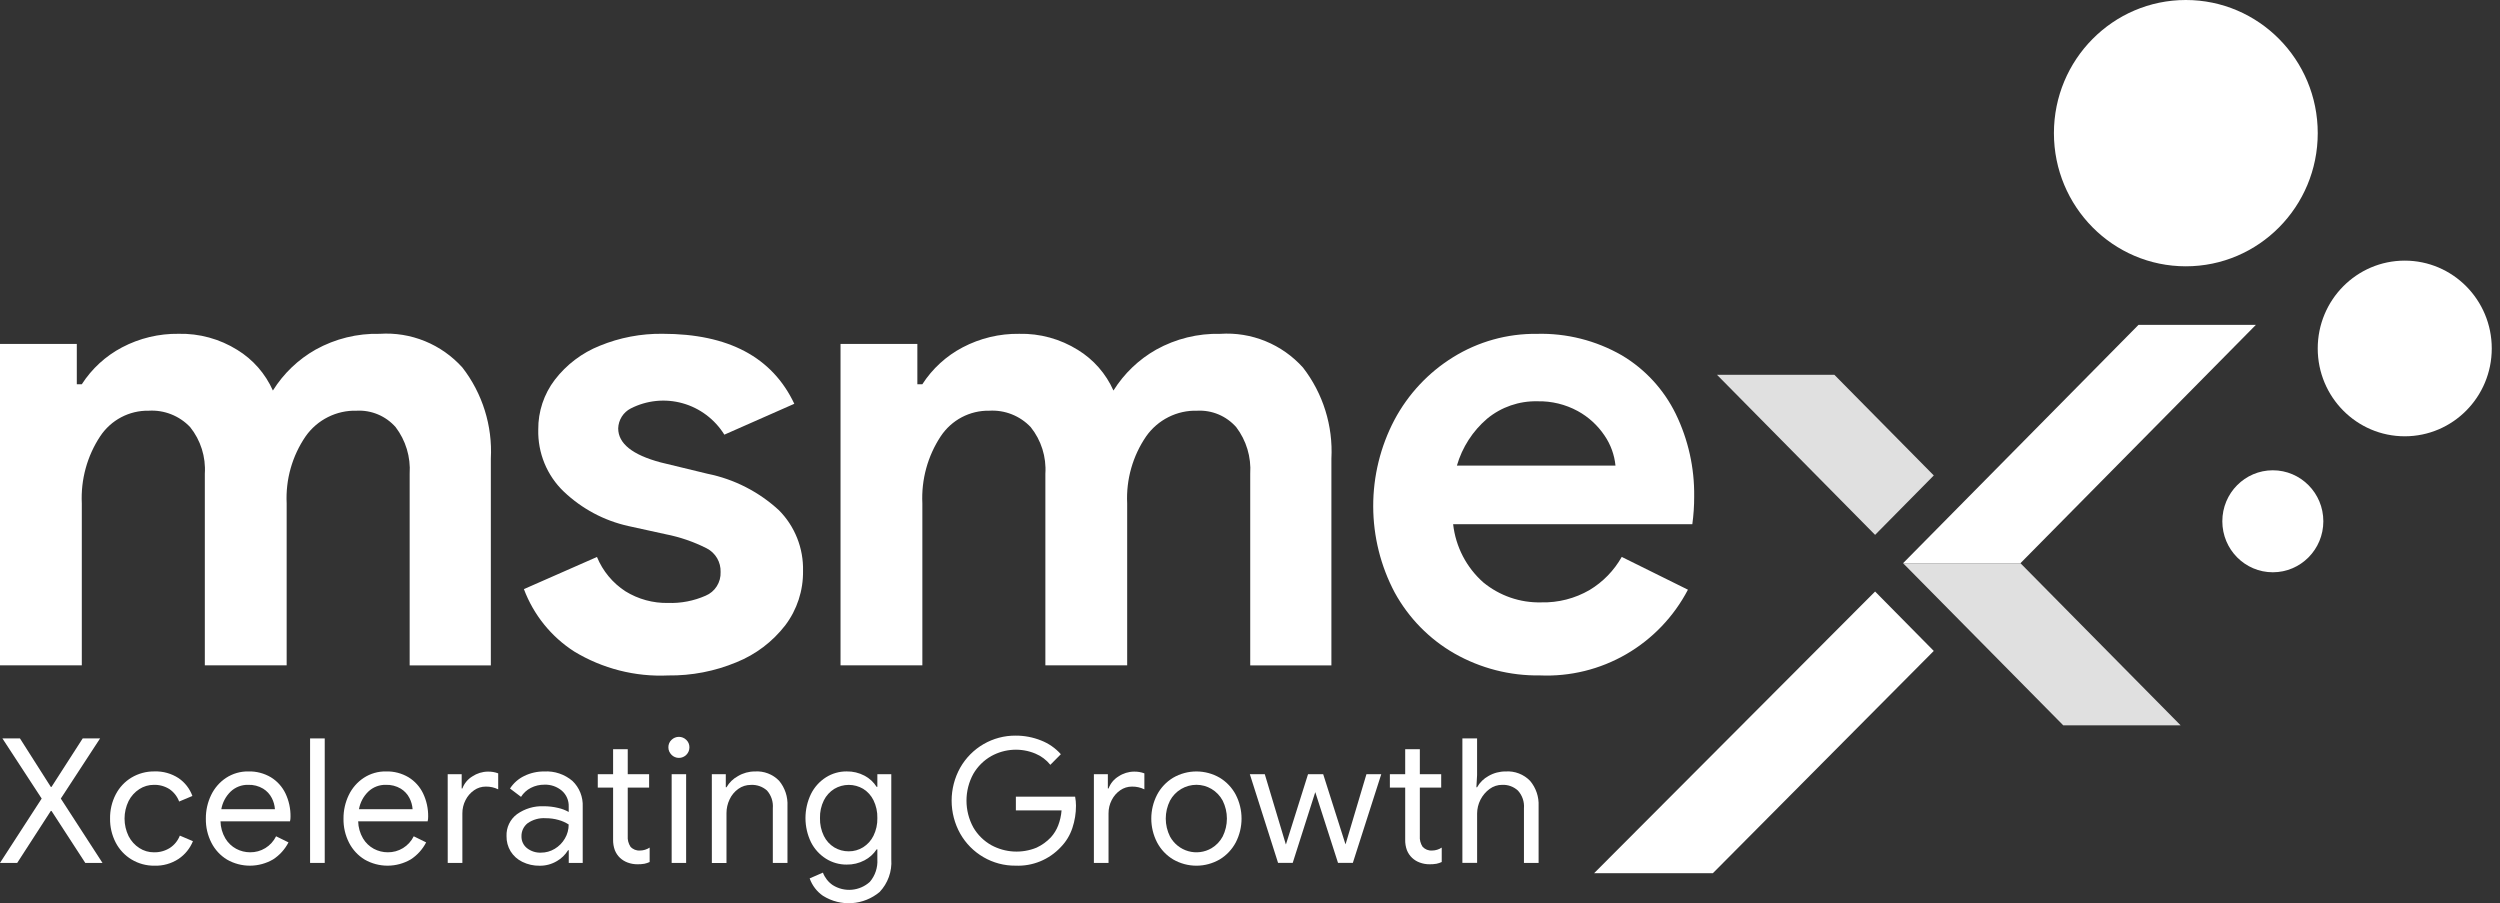
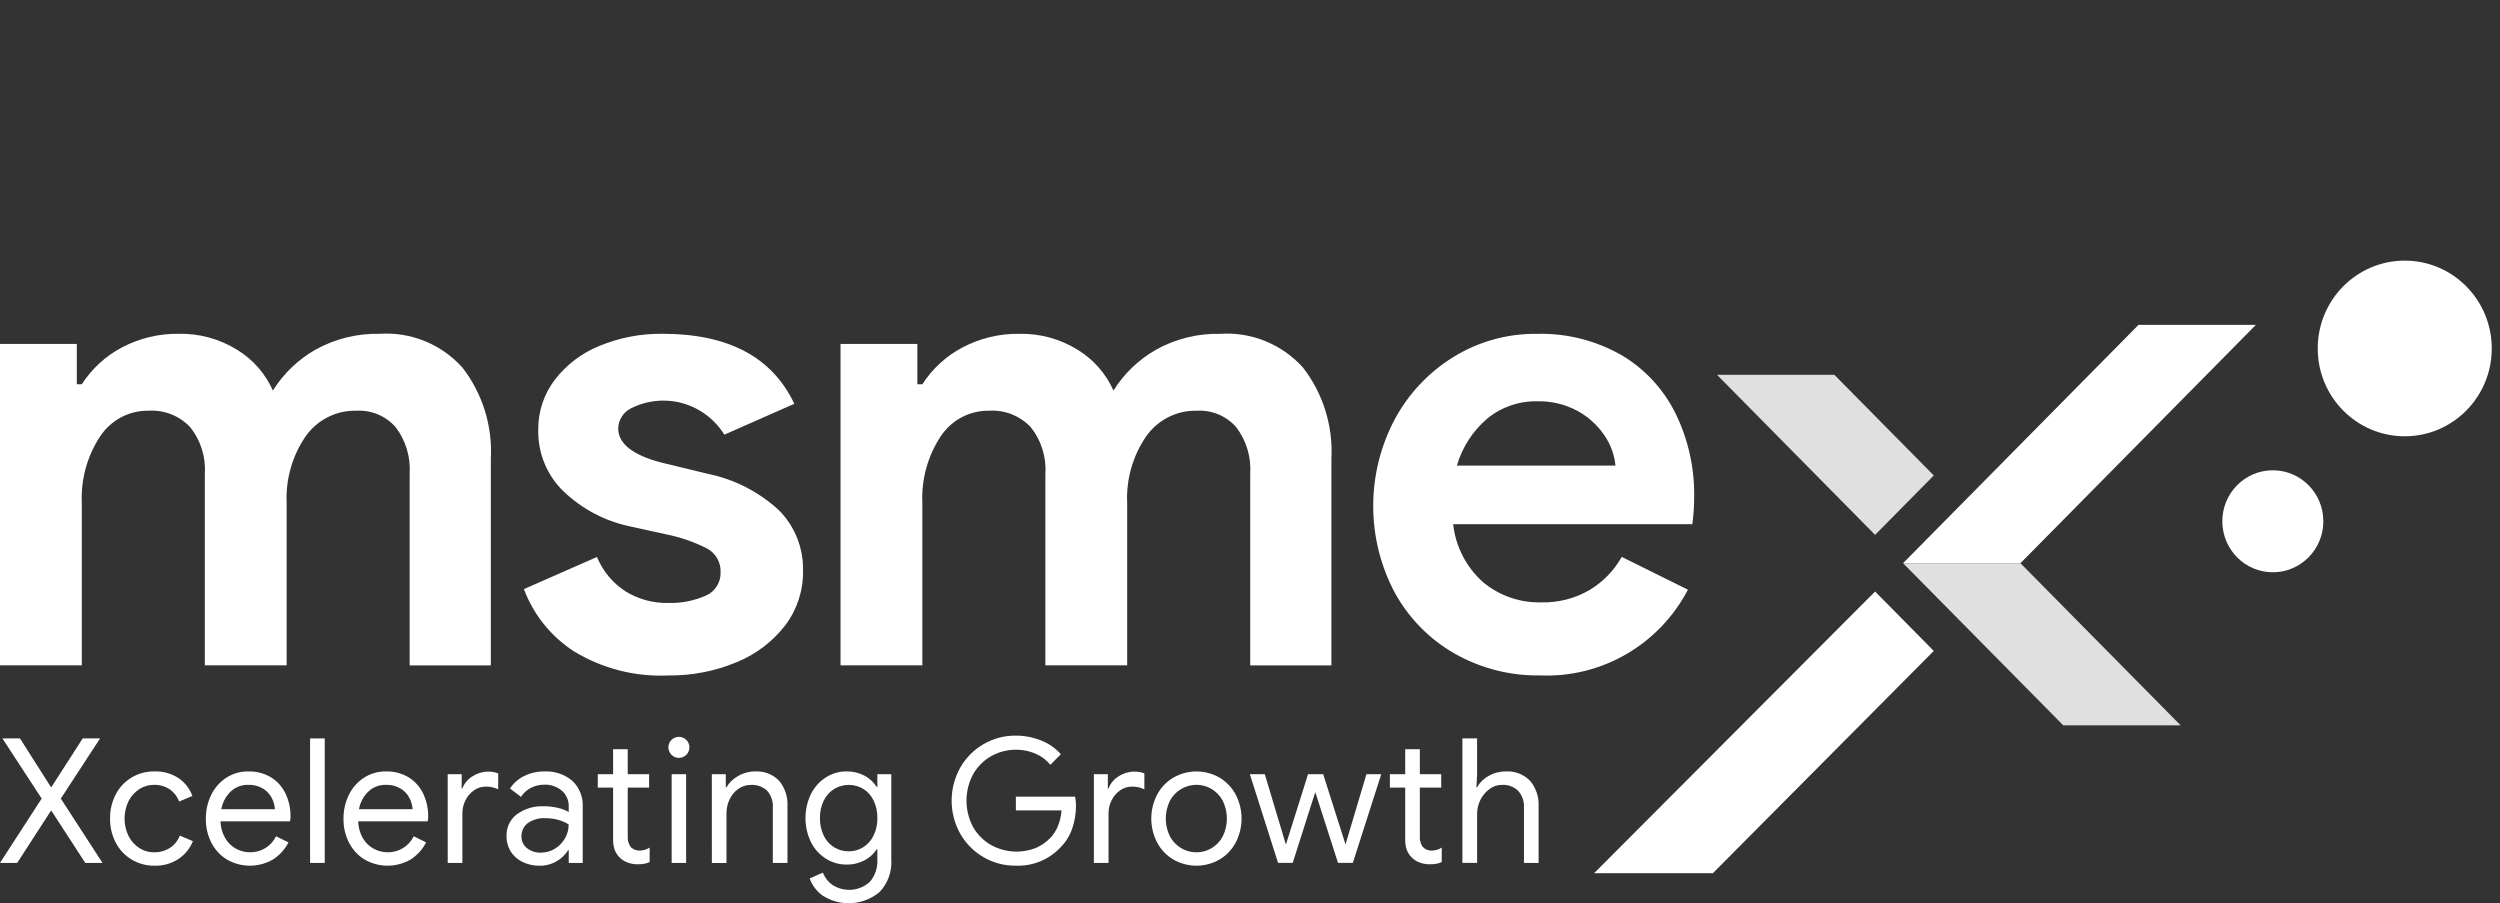
<svg xmlns="http://www.w3.org/2000/svg" width="155" height="56" viewBox="0 0 155 56" fill="none">
  <rect x="0" y="0" width="155" height="56" fill="#333333" stroke="none" />
  <path d="M119.894 40.358L106.199 54.137H98.836L116.256 36.674L119.894 40.358Z" fill="white" />
  <path d="M113.729 23.236L119.895 29.478L116.256 33.162L106.452 23.236H113.729Z" fill="#E0E0E0" />
  <path d="M125.268 34.918H117.99L132.586 20.143H139.863L125.268 34.918Z" fill="white" />
  <path d="M125.268 34.918H117.99L127.922 44.971H135.199L125.268 34.918Z" fill="#E0E0E0" />
  <path d="M0 21.322H4.762V23.823H5.072C5.695 22.856 6.555 22.068 7.569 21.536C8.65 20.968 9.854 20.679 11.073 20.696C12.356 20.666 13.62 21.012 14.712 21.693C15.684 22.288 16.453 23.167 16.919 24.213C17.579 23.157 18.491 22.284 19.571 21.674C20.785 21 22.154 20.663 23.54 20.697C24.496 20.633 25.453 20.788 26.342 21.15C27.23 21.512 28.026 22.072 28.67 22.788C29.914 24.394 30.54 26.4 30.432 28.435V41.254H25.399V29.373C25.466 28.334 25.156 27.305 24.527 26.48C24.225 26.138 23.851 25.87 23.432 25.694C23.013 25.518 22.56 25.439 22.108 25.464C21.494 25.446 20.885 25.582 20.335 25.858C19.785 26.133 19.31 26.541 18.953 27.046C18.116 28.265 17.702 29.728 17.773 31.209V41.25H12.699V29.373C12.767 28.328 12.442 27.294 11.789 26.48C11.459 26.132 11.057 25.861 10.613 25.686C10.168 25.51 9.691 25.434 9.215 25.464C8.623 25.453 8.039 25.593 7.515 25.869C6.991 26.145 6.544 26.55 6.214 27.046C5.402 28.274 5.002 29.733 5.072 31.209V41.25H0V21.322Z" fill="white" />
  <path d="M35.601 40.393C34.175 39.478 33.081 38.12 32.482 36.525L37.012 34.532C37.371 35.405 37.986 36.147 38.774 36.659C39.571 37.151 40.492 37.403 41.426 37.383C42.224 37.409 43.018 37.256 43.749 36.933C44.034 36.814 44.276 36.61 44.441 36.348C44.607 36.086 44.69 35.779 44.677 35.468C44.687 35.167 44.613 34.87 44.462 34.61C44.311 34.351 44.09 34.14 43.825 34.002C43.018 33.592 42.158 33.296 41.27 33.122L38.947 32.612C37.452 32.278 36.075 31.543 34.96 30.484C34.442 29.991 34.034 29.393 33.76 28.73C33.487 28.067 33.355 27.353 33.372 26.634C33.362 25.518 33.723 24.431 34.398 23.547C35.123 22.604 36.086 21.875 37.186 21.437C38.421 20.93 39.745 20.678 41.078 20.695C45.156 20.695 47.879 22.141 49.247 25.035L44.91 26.949C44.317 25.996 43.393 25.301 42.318 25.001C41.243 24.701 40.096 24.817 39.102 25.327C38.876 25.444 38.684 25.619 38.548 25.836C38.412 26.053 38.336 26.302 38.328 26.559C38.328 27.497 39.206 28.2 40.961 28.669L43.865 29.373C45.52 29.707 47.053 30.49 48.298 31.639C48.785 32.13 49.168 32.716 49.424 33.361C49.68 34.006 49.804 34.697 49.788 35.391C49.807 36.611 49.419 37.801 48.685 38.771C47.896 39.789 46.855 40.578 45.666 41.058C44.322 41.618 42.88 41.897 41.426 41.878C39.382 41.973 37.356 41.456 35.601 40.393Z" fill="white" />
  <path d="M52.113 21.322H56.876V23.823H57.185C57.809 22.856 58.67 22.069 59.684 21.537C60.765 20.969 61.969 20.68 63.188 20.697C64.471 20.666 65.736 21.013 66.827 21.694C67.799 22.289 68.569 23.168 69.034 24.214C69.695 23.158 70.607 22.285 71.687 21.675C72.901 21.001 74.271 20.664 75.656 20.698C76.612 20.634 77.57 20.789 78.457 21.151C79.346 21.513 80.141 22.073 80.785 22.789C82.029 24.395 82.655 26.401 82.547 28.436V41.255H77.514V29.373C77.581 28.334 77.272 27.306 76.643 26.48C76.34 26.139 75.966 25.87 75.547 25.694C75.128 25.518 74.676 25.44 74.223 25.464C73.608 25.446 72.999 25.581 72.448 25.858C71.898 26.134 71.423 26.542 71.066 27.047C70.229 28.266 69.814 29.729 69.885 31.21V41.252H64.813V29.373C64.881 28.328 64.556 27.294 63.903 26.48C63.573 26.132 63.172 25.861 62.727 25.686C62.282 25.51 61.806 25.435 61.329 25.464C60.738 25.453 60.154 25.593 59.629 25.869C59.105 26.146 58.658 26.55 58.328 27.046C57.516 28.274 57.116 29.733 57.186 31.209V41.25H52.113V21.322Z" fill="white" />
  <path d="M90.172 40.514C88.619 39.624 87.339 38.319 86.474 36.742C85.601 35.096 85.142 33.258 85.139 31.39C85.136 29.523 85.587 27.683 86.455 26.034C87.305 24.435 88.561 23.093 90.094 22.145C91.653 21.178 93.452 20.677 95.282 20.699C97.125 20.648 98.946 21.108 100.548 22.027C101.991 22.883 103.156 24.146 103.897 25.662C104.671 27.254 105.062 29.008 105.039 30.781C105.041 31.356 105.002 31.931 104.924 32.5H90.094C90.251 33.9 90.921 35.189 91.972 36.115C92.983 36.942 94.252 37.379 95.553 37.347C96.604 37.374 97.642 37.109 98.553 36.581C99.383 36.082 100.07 35.375 100.548 34.529L104.652 36.561C103.777 38.233 102.451 39.619 100.827 40.56C99.203 41.501 97.347 41.957 95.477 41.876C93.62 41.905 91.789 41.435 90.172 40.514ZM100.16 28.867C100.094 28.201 99.862 27.562 99.486 27.011C99.06 26.375 98.49 25.852 97.822 25.486C97.056 25.069 96.195 24.86 95.325 24.88C94.191 24.852 93.085 25.233 92.206 25.955C91.311 26.719 90.657 27.731 90.328 28.866L100.16 28.867Z" fill="white" />
  <path d="M2.584 49.511L0.149 45.782H1.238L3.151 48.789H3.193L5.127 45.782H6.205L3.77 49.511L6.354 53.5H5.287L3.193 50.276H3.151L1.067 53.5H0L2.584 49.511Z" fill="white" />
  <path d="M8.159 53.29C7.742 53.039 7.402 52.677 7.176 52.244C6.937 51.783 6.816 51.27 6.824 50.751C6.816 50.229 6.937 49.714 7.176 49.252C7.401 48.818 7.741 48.455 8.159 48.206C8.589 47.951 9.081 47.821 9.58 47.828C10.106 47.81 10.626 47.955 11.069 48.243C11.464 48.511 11.765 48.899 11.929 49.35L11.107 49.695C10.99 49.381 10.779 49.112 10.504 48.924C10.214 48.742 9.878 48.65 9.537 48.66C9.219 48.659 8.908 48.751 8.64 48.924C8.357 49.107 8.127 49.362 7.973 49.663C7.808 50.002 7.722 50.374 7.722 50.752C7.722 51.129 7.808 51.502 7.973 51.841C8.127 52.142 8.357 52.397 8.64 52.579C8.908 52.753 9.22 52.844 9.537 52.843C9.887 52.853 10.233 52.759 10.53 52.573C10.811 52.39 11.028 52.122 11.15 51.808L11.962 52.153C11.78 52.601 11.47 52.984 11.07 53.253C10.627 53.543 10.108 53.689 9.58 53.673C9.081 53.68 8.589 53.548 8.159 53.29Z" fill="white" />
  <path d="M14.076 53.295C13.665 53.046 13.33 52.685 13.11 52.255C12.874 51.793 12.754 51.28 12.763 50.761C12.757 50.253 12.869 49.752 13.089 49.295C13.297 48.861 13.617 48.492 14.016 48.228C14.429 47.958 14.913 47.819 15.405 47.829C15.892 47.816 16.373 47.942 16.794 48.19C17.184 48.428 17.497 48.775 17.697 49.188C17.913 49.641 18.021 50.14 18.012 50.643C18.014 50.737 18.003 50.831 17.98 50.923H13.671C13.679 51.295 13.782 51.658 13.97 51.979C14.132 52.253 14.366 52.477 14.645 52.627C14.909 52.768 15.205 52.842 15.504 52.842C15.838 52.847 16.167 52.757 16.453 52.581C16.738 52.406 16.968 52.152 17.117 51.85L17.886 52.228C17.665 52.658 17.335 53.023 16.931 53.284C16.497 53.536 16.005 53.67 15.504 53.672C15.003 53.674 14.51 53.544 14.074 53.294L14.076 53.295ZM17.046 50.169C17.028 49.928 16.963 49.694 16.853 49.48C16.73 49.239 16.544 49.038 16.314 48.897C16.035 48.73 15.713 48.647 15.387 48.66C14.986 48.65 14.597 48.799 14.303 49.075C13.999 49.368 13.795 49.752 13.721 50.17L17.046 50.169Z" fill="white" />
  <path d="M19.225 45.782H20.133V53.501H19.225V45.782Z" fill="white" />
  <path d="M22.611 53.295C22.2 53.046 21.865 52.685 21.644 52.255C21.408 51.793 21.289 51.28 21.297 50.761C21.292 50.253 21.403 49.752 21.623 49.295C21.831 48.861 22.152 48.492 22.551 48.228C22.963 47.958 23.447 47.819 23.939 47.829C24.427 47.816 24.908 47.942 25.328 48.19C25.718 48.429 26.031 48.775 26.23 49.188C26.447 49.641 26.555 50.14 26.546 50.643C26.547 50.737 26.537 50.831 26.514 50.923H22.206C22.215 51.295 22.318 51.658 22.505 51.979C22.667 52.253 22.901 52.477 23.179 52.627C23.445 52.768 23.74 52.842 24.039 52.842C24.373 52.847 24.702 52.757 24.988 52.581C25.273 52.406 25.503 52.152 25.652 51.85L26.421 52.228C26.199 52.658 25.87 53.023 25.466 53.284C25.032 53.536 24.54 53.67 24.039 53.672C23.538 53.674 23.045 53.544 22.609 53.294L22.611 53.295ZM25.581 50.169C25.563 49.928 25.498 49.694 25.388 49.48C25.265 49.239 25.079 49.038 24.85 48.897C24.57 48.73 24.247 48.648 23.922 48.66C23.521 48.65 23.132 48.799 22.839 49.075C22.534 49.368 22.33 49.752 22.256 50.17L25.581 50.169Z" fill="white" />
  <path d="M27.757 48.002H28.624V48.886H28.667C28.783 48.573 29.002 48.308 29.287 48.136C29.572 47.946 29.906 47.843 30.248 47.84C30.466 47.835 30.683 47.871 30.888 47.948V48.939C30.649 48.822 30.386 48.764 30.12 48.769C29.86 48.767 29.607 48.846 29.394 48.995C29.169 49.15 28.987 49.36 28.864 49.605C28.733 49.859 28.665 50.143 28.667 50.43V53.502H27.759L27.757 48.002Z" fill="white" />
  <path d="M32.385 53.435C32.086 53.291 31.834 53.065 31.658 52.783C31.486 52.499 31.398 52.172 31.405 51.839C31.394 51.575 31.448 51.314 31.562 51.076C31.675 50.839 31.845 50.633 32.056 50.477C32.536 50.137 33.114 49.964 33.7 49.987C34.008 49.985 34.315 50.021 34.614 50.094C34.84 50.145 35.058 50.228 35.26 50.342V50.009C35.267 49.822 35.232 49.637 35.158 49.466C35.084 49.295 34.973 49.144 34.833 49.022C34.531 48.768 34.147 48.635 33.755 48.65C33.462 48.647 33.172 48.715 32.911 48.849C32.663 48.976 32.452 49.168 32.303 49.405L31.62 48.888C31.838 48.553 32.142 48.284 32.501 48.111C32.888 47.921 33.315 47.825 33.745 47.831C34.38 47.794 35.005 48.004 35.492 48.418C35.706 48.623 35.874 48.872 35.983 49.148C36.093 49.425 36.142 49.722 36.128 50.019V53.501H35.263V52.714H35.22C35.046 52.998 34.803 53.232 34.515 53.395C34.194 53.583 33.829 53.68 33.458 53.675C33.086 53.681 32.719 53.599 32.385 53.435ZM34.393 52.627C34.653 52.472 34.869 52.253 35.022 51.99C35.179 51.727 35.26 51.425 35.258 51.117C35.063 50.992 34.851 50.898 34.628 50.837C34.371 50.764 34.104 50.728 33.837 50.729C33.437 50.7 33.039 50.811 32.71 51.042C32.589 51.138 32.492 51.261 32.426 51.401C32.36 51.542 32.328 51.696 32.331 51.851C32.328 51.992 32.356 52.131 32.416 52.259C32.475 52.386 32.563 52.498 32.673 52.585C32.92 52.777 33.226 52.877 33.538 52.864C33.839 52.866 34.135 52.784 34.393 52.627Z" fill="white" />
  <path d="M38.915 53.478C38.739 53.414 38.577 53.315 38.44 53.187C38.3 53.054 38.191 52.892 38.12 52.712C38.043 52.502 38.007 52.279 38.012 52.055V48.831H37.062V48.001H38.012V46.449H38.92V48.001H40.245V48.831H38.92V51.828C38.901 52.063 38.961 52.298 39.089 52.496C39.163 52.578 39.255 52.641 39.357 52.683C39.459 52.723 39.569 52.741 39.679 52.733C39.892 52.732 40.1 52.668 40.278 52.55V53.445C40.174 53.494 40.064 53.53 39.951 53.553C39.812 53.577 39.671 53.587 39.53 53.585C39.32 53.587 39.112 53.551 38.915 53.478Z" fill="white" />
  <path d="M41.633 46.794C41.571 46.734 41.522 46.662 41.488 46.583C41.455 46.503 41.438 46.417 41.44 46.331C41.438 46.245 41.455 46.16 41.488 46.081C41.521 46.002 41.571 45.931 41.633 45.873C41.755 45.752 41.92 45.684 42.092 45.684C42.263 45.684 42.428 45.752 42.551 45.873C42.613 45.931 42.662 46.002 42.695 46.081C42.728 46.16 42.745 46.245 42.744 46.331C42.745 46.416 42.729 46.502 42.697 46.582C42.665 46.661 42.617 46.734 42.557 46.794C42.496 46.856 42.424 46.906 42.344 46.939C42.265 46.973 42.179 46.99 42.093 46.99C42.007 46.99 41.921 46.973 41.842 46.939C41.762 46.906 41.69 46.856 41.629 46.794H41.633ZM41.643 48.002H42.54V53.5H41.643V48.002Z" fill="white" />
  <path d="M44.133 48.002H44.999V48.811H45.042C45.212 48.517 45.459 48.277 45.757 48.116C46.074 47.928 46.436 47.829 46.804 47.83C47.08 47.811 47.358 47.853 47.617 47.953C47.876 48.052 48.11 48.207 48.304 48.407C48.668 48.844 48.853 49.405 48.823 49.975V53.501H47.915V50.116C47.932 49.916 47.909 49.715 47.847 49.525C47.784 49.334 47.684 49.159 47.551 49.01C47.278 48.768 46.921 48.644 46.558 48.664C46.277 48.661 46.002 48.747 45.773 48.912C45.541 49.079 45.355 49.303 45.234 49.565C45.108 49.828 45.042 50.117 45.042 50.41V53.505H44.135L44.133 48.002Z" fill="white" />
  <path d="M51.037 55.549C50.65 55.286 50.356 54.904 50.199 54.46L51.021 54.103C51.139 54.416 51.35 54.686 51.625 54.874C51.978 55.098 52.395 55.2 52.811 55.164C53.227 55.128 53.62 54.957 53.931 54.675C54.261 54.287 54.428 53.784 54.396 53.274V52.66H54.352C54.163 52.948 53.904 53.182 53.6 53.34C53.259 53.52 52.879 53.611 52.495 53.604C52.04 53.608 51.593 53.481 51.208 53.238C50.813 52.989 50.493 52.636 50.281 52.217C50.056 51.751 49.939 51.239 49.939 50.721C49.939 50.202 50.056 49.691 50.281 49.225C50.491 48.803 50.812 48.447 51.208 48.195C51.593 47.951 52.04 47.824 52.495 47.828C52.879 47.821 53.259 47.912 53.6 48.092C53.907 48.253 54.167 48.493 54.352 48.787H54.396V48H55.26V53.283C55.286 53.652 55.235 54.023 55.109 54.372C54.984 54.72 54.789 55.038 54.535 55.305C54.05 55.709 53.452 55.95 52.825 55.993C52.197 56.037 51.572 55.88 51.037 55.547V55.549ZM53.515 52.53C53.789 52.357 54.011 52.111 54.155 51.819C54.323 51.477 54.406 51.099 54.396 50.718C54.406 50.335 54.323 49.956 54.155 49.612C54.011 49.321 53.789 49.076 53.515 48.906C53.243 48.746 52.934 48.662 52.62 48.663C52.305 48.664 51.997 48.749 51.726 48.911C51.449 49.083 51.225 49.329 51.079 49.622C50.911 49.963 50.829 50.341 50.839 50.721C50.829 51.105 50.912 51.484 51.079 51.828C51.223 52.122 51.447 52.369 51.726 52.539C51.997 52.701 52.308 52.785 52.623 52.782C52.938 52.785 53.247 52.697 53.516 52.53H53.515Z" fill="white" />
  <path d="M60.977 53.145C60.377 52.797 59.879 52.295 59.535 51.689C59.185 51.065 59.001 50.359 59.001 49.641C59.001 48.923 59.185 48.218 59.535 47.593C59.881 46.986 60.381 46.482 60.984 46.133C61.587 45.785 62.269 45.604 62.964 45.609C63.507 45.605 64.045 45.708 64.549 45.91C65.018 46.093 65.437 46.384 65.773 46.761L65.121 47.419C64.874 47.113 64.555 46.874 64.194 46.724C63.757 46.541 63.285 46.46 62.813 46.486C62.34 46.512 61.88 46.645 61.465 46.874C60.999 47.136 60.612 47.52 60.343 47.985C60.067 48.492 59.922 49.061 59.922 49.64C59.922 50.218 60.067 50.788 60.343 51.295C60.613 51.761 61.002 52.144 61.47 52.405C61.896 52.635 62.367 52.768 62.85 52.794C63.333 52.82 63.815 52.739 64.263 52.556C64.598 52.401 64.901 52.183 65.155 51.914C65.347 51.701 65.499 51.455 65.604 51.187C65.721 50.885 65.793 50.566 65.817 50.243H62.984V49.392H66.658C66.692 49.577 66.71 49.764 66.711 49.953C66.712 50.424 66.636 50.892 66.487 51.338C66.341 51.781 66.096 52.185 65.771 52.518C65.413 52.903 64.976 53.205 64.491 53.404C64.006 53.603 63.485 53.694 62.962 53.671C62.266 53.678 61.58 53.496 60.977 53.145Z" fill="white" />
  <path d="M67.821 48.002H68.687V48.886H68.73C68.846 48.573 69.065 48.308 69.349 48.137C69.634 47.946 69.968 47.843 70.31 47.84C70.529 47.835 70.746 47.871 70.951 47.948V48.939C70.712 48.822 70.448 48.764 70.183 48.769C69.923 48.767 69.669 48.846 69.456 48.995C69.231 49.15 69.049 49.36 68.926 49.605C68.795 49.859 68.727 50.143 68.729 50.43V53.502H67.821V48.002Z" fill="white" />
  <path d="M72.736 53.285C72.314 53.032 71.969 52.666 71.738 52.229C71.503 51.773 71.38 51.266 71.38 50.752C71.38 50.238 71.503 49.731 71.738 49.275C71.969 48.837 72.314 48.472 72.736 48.218C73.175 47.964 73.672 47.83 74.178 47.83C74.684 47.83 75.182 47.964 75.621 48.218C76.042 48.472 76.388 48.837 76.619 49.275C76.853 49.731 76.976 50.238 76.976 50.752C76.976 51.266 76.853 51.773 76.619 52.229C76.387 52.666 76.042 53.032 75.621 53.285C75.181 53.539 74.684 53.673 74.178 53.673C73.672 53.673 73.175 53.539 72.736 53.285ZM75.113 52.59C75.406 52.416 75.646 52.165 75.807 51.862C75.978 51.518 76.068 51.138 76.068 50.752C76.068 50.366 75.978 49.986 75.807 49.641C75.646 49.339 75.406 49.088 75.113 48.914C74.83 48.746 74.507 48.657 74.178 48.658C73.848 48.658 73.524 48.746 73.239 48.914C72.943 49.086 72.701 49.338 72.539 49.641C72.367 49.986 72.277 50.366 72.277 50.752C72.277 51.138 72.367 51.518 72.539 51.862C72.659 52.083 72.821 52.277 73.015 52.433C73.21 52.59 73.434 52.705 73.674 52.773C73.914 52.841 74.165 52.86 74.412 52.828C74.659 52.797 74.897 52.716 75.113 52.59Z" fill="white" />
  <path d="M77.49 48.001H78.417L79.72 52.346H79.731L81.098 48.001H82.038L83.416 52.336H83.427L84.719 48.001H85.638L83.876 53.499H82.957L81.547 49.111L80.148 53.499H79.24L77.49 48.001Z" fill="white" />
  <path d="M88.025 53.478C87.848 53.414 87.687 53.315 87.55 53.187C87.41 53.054 87.3 52.892 87.229 52.712C87.152 52.502 87.116 52.279 87.122 52.055V48.831H86.172V48.001H87.122V46.449H88.03V48.001H89.354V48.831H88.03V51.828C88.011 52.063 88.07 52.298 88.198 52.496C88.273 52.578 88.364 52.641 88.466 52.683C88.569 52.723 88.679 52.741 88.789 52.733C89.001 52.732 89.209 52.668 89.387 52.55V53.445C89.283 53.494 89.173 53.53 89.061 53.553C88.921 53.577 88.78 53.587 88.639 53.585C88.43 53.587 88.221 53.551 88.025 53.478Z" fill="white" />
  <path d="M90.668 45.782H91.579V48.056L91.536 48.811H91.579C91.745 48.514 91.991 48.271 92.289 48.11C92.612 47.923 92.979 47.827 93.352 47.83C93.632 47.811 93.912 47.854 94.174 47.955C94.437 48.057 94.674 48.214 94.869 48.417C95.233 48.851 95.42 49.408 95.393 49.975V53.501H94.485V50.116C94.501 49.916 94.477 49.715 94.412 49.526C94.348 49.337 94.246 49.163 94.111 49.015C93.846 48.772 93.497 48.645 93.139 48.66C92.857 48.658 92.582 48.747 92.355 48.915C92.117 49.09 91.924 49.318 91.789 49.582C91.655 49.846 91.583 50.138 91.581 50.435V53.498H90.668V45.782Z" fill="white" />
-   <path d="M135.522 16.511C140.039 16.511 143.7 12.815 143.7 8.255C143.7 3.696 140.039 0 135.522 0C131.005 0 127.343 3.696 127.343 8.255C127.343 12.815 131.005 16.511 135.522 16.511Z" fill="white" />
  <path d="M149.094 27.05C152.074 27.05 154.489 24.612 154.489 21.605C154.489 18.597 152.074 16.159 149.094 16.159C146.115 16.159 143.699 18.597 143.699 21.605C143.699 24.612 146.115 27.05 149.094 27.05Z" fill="white" />
  <path d="M140.915 35.481C142.645 35.481 144.047 34.065 144.047 32.319C144.047 30.573 142.645 29.158 140.915 29.158C139.186 29.158 137.784 30.573 137.784 32.319C137.784 34.065 139.186 35.481 140.915 35.481Z" fill="white" />
</svg>